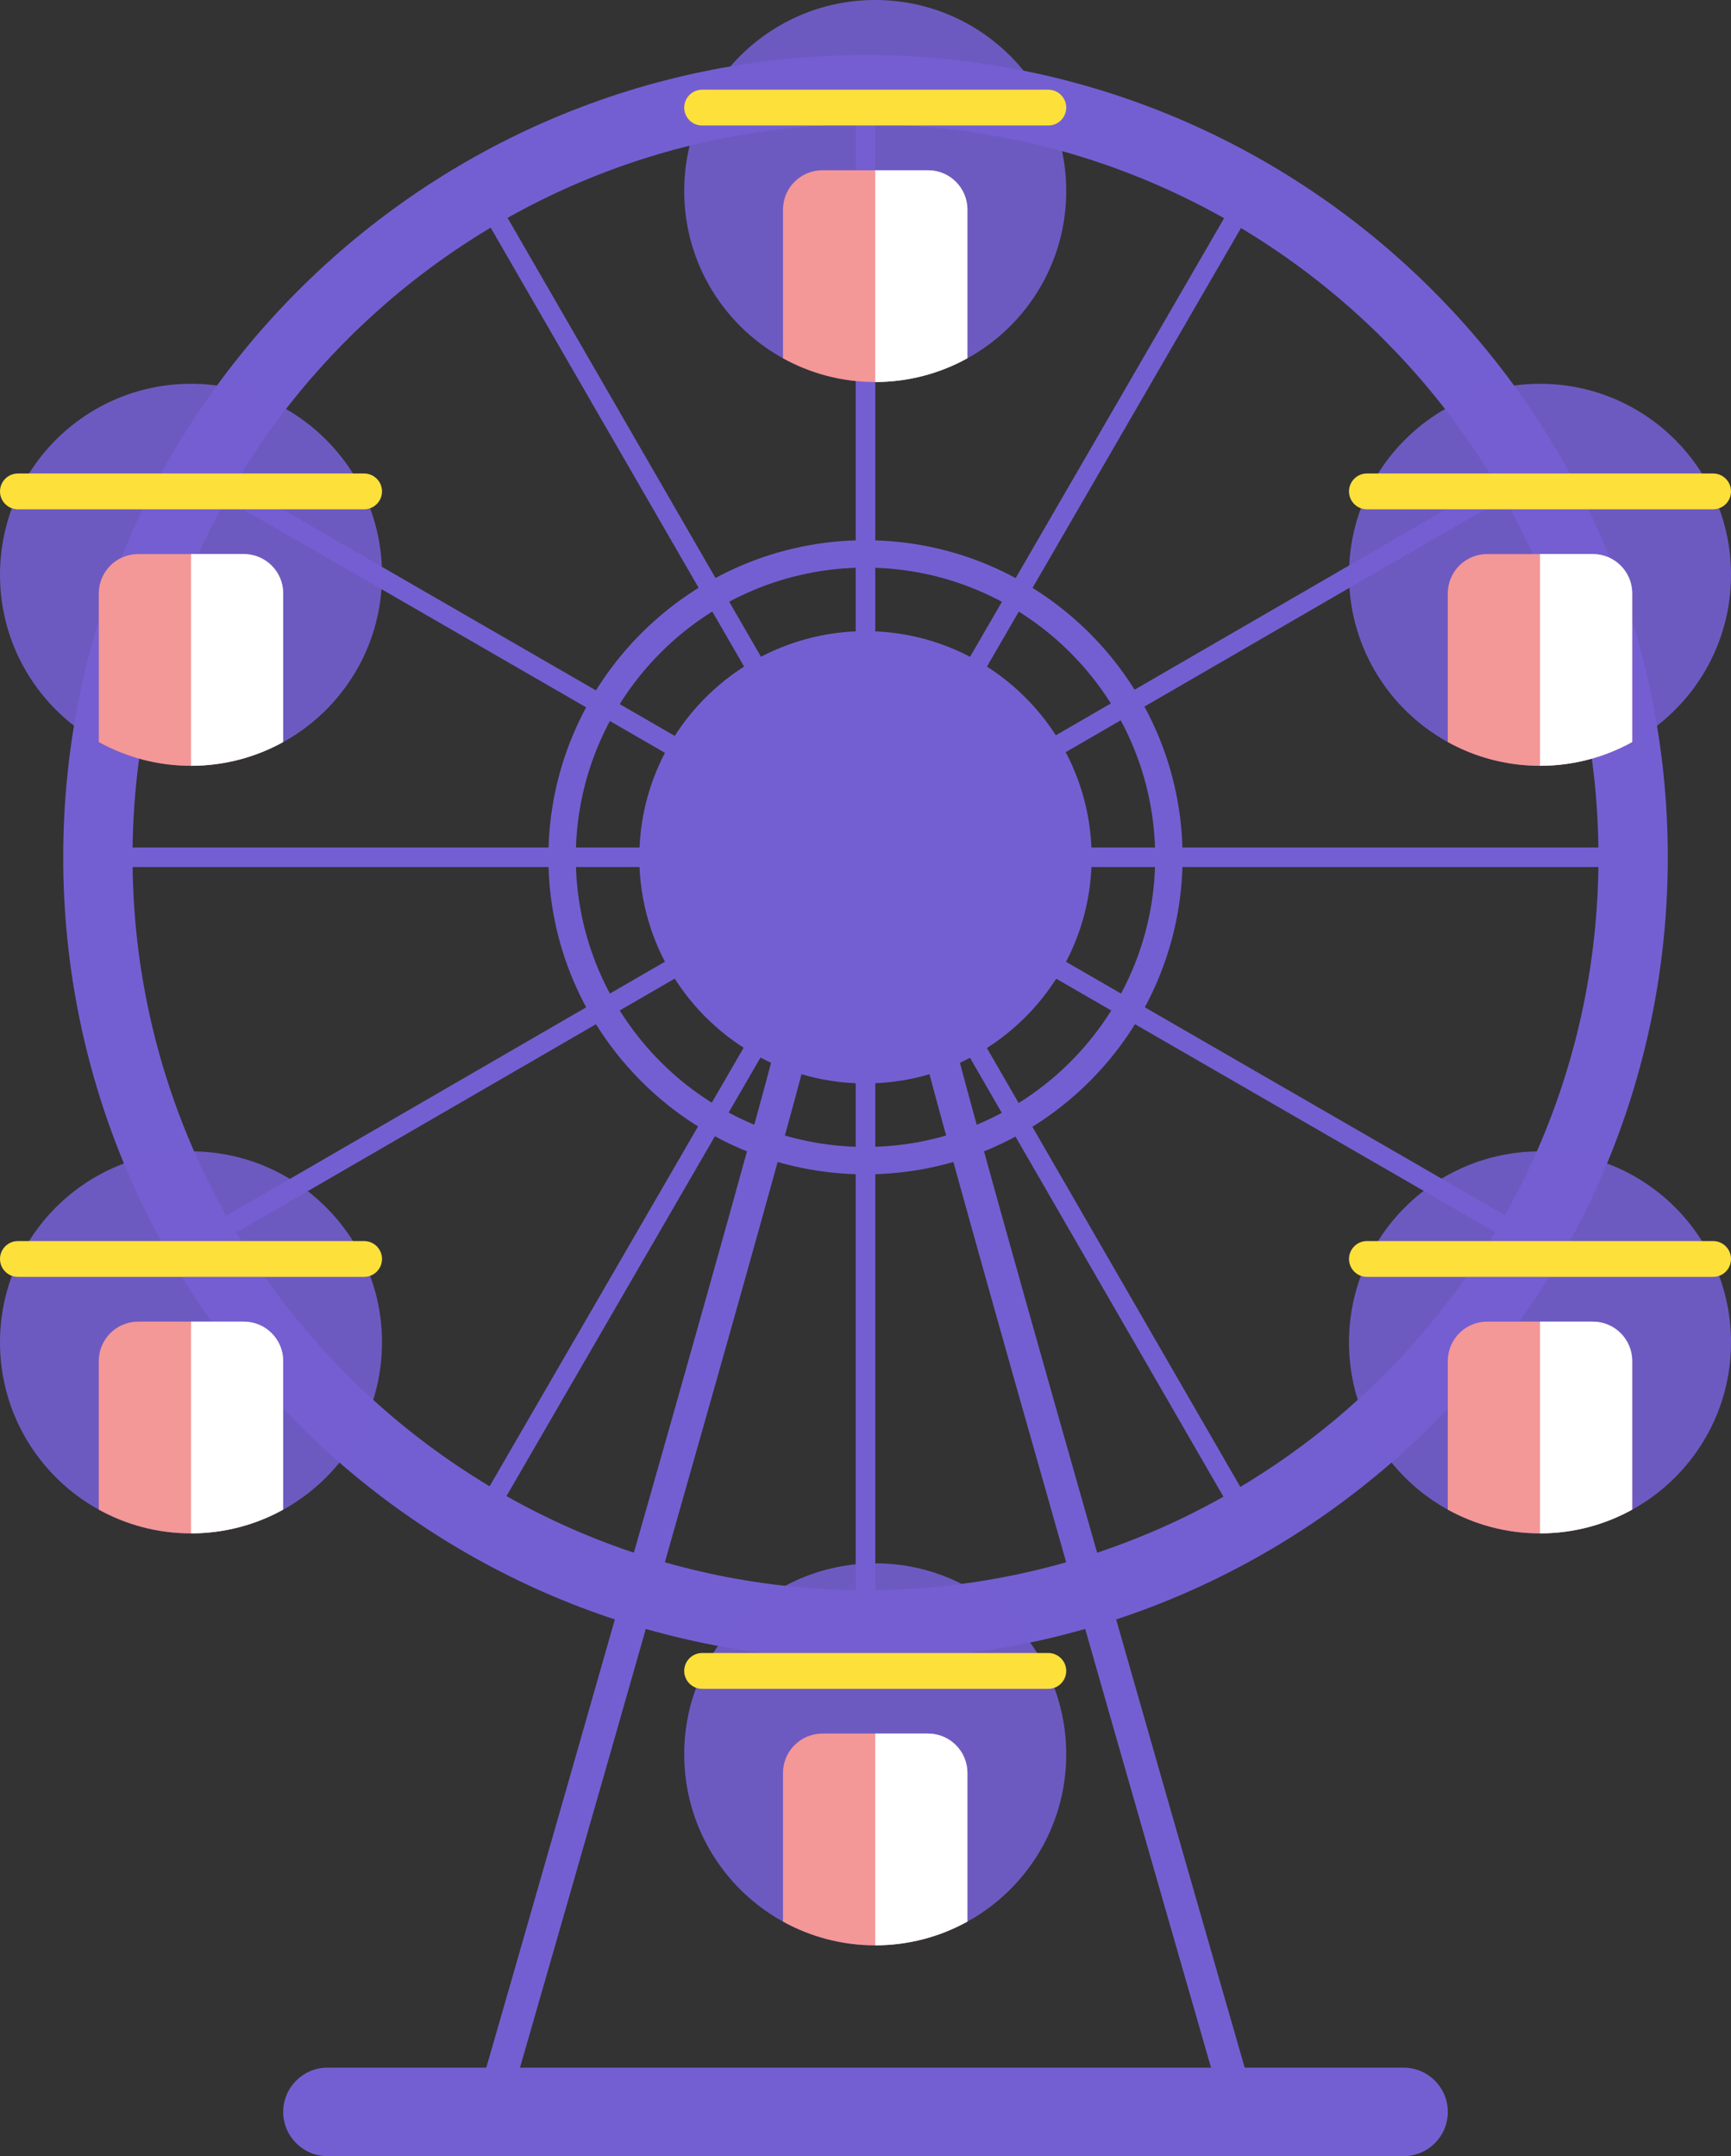
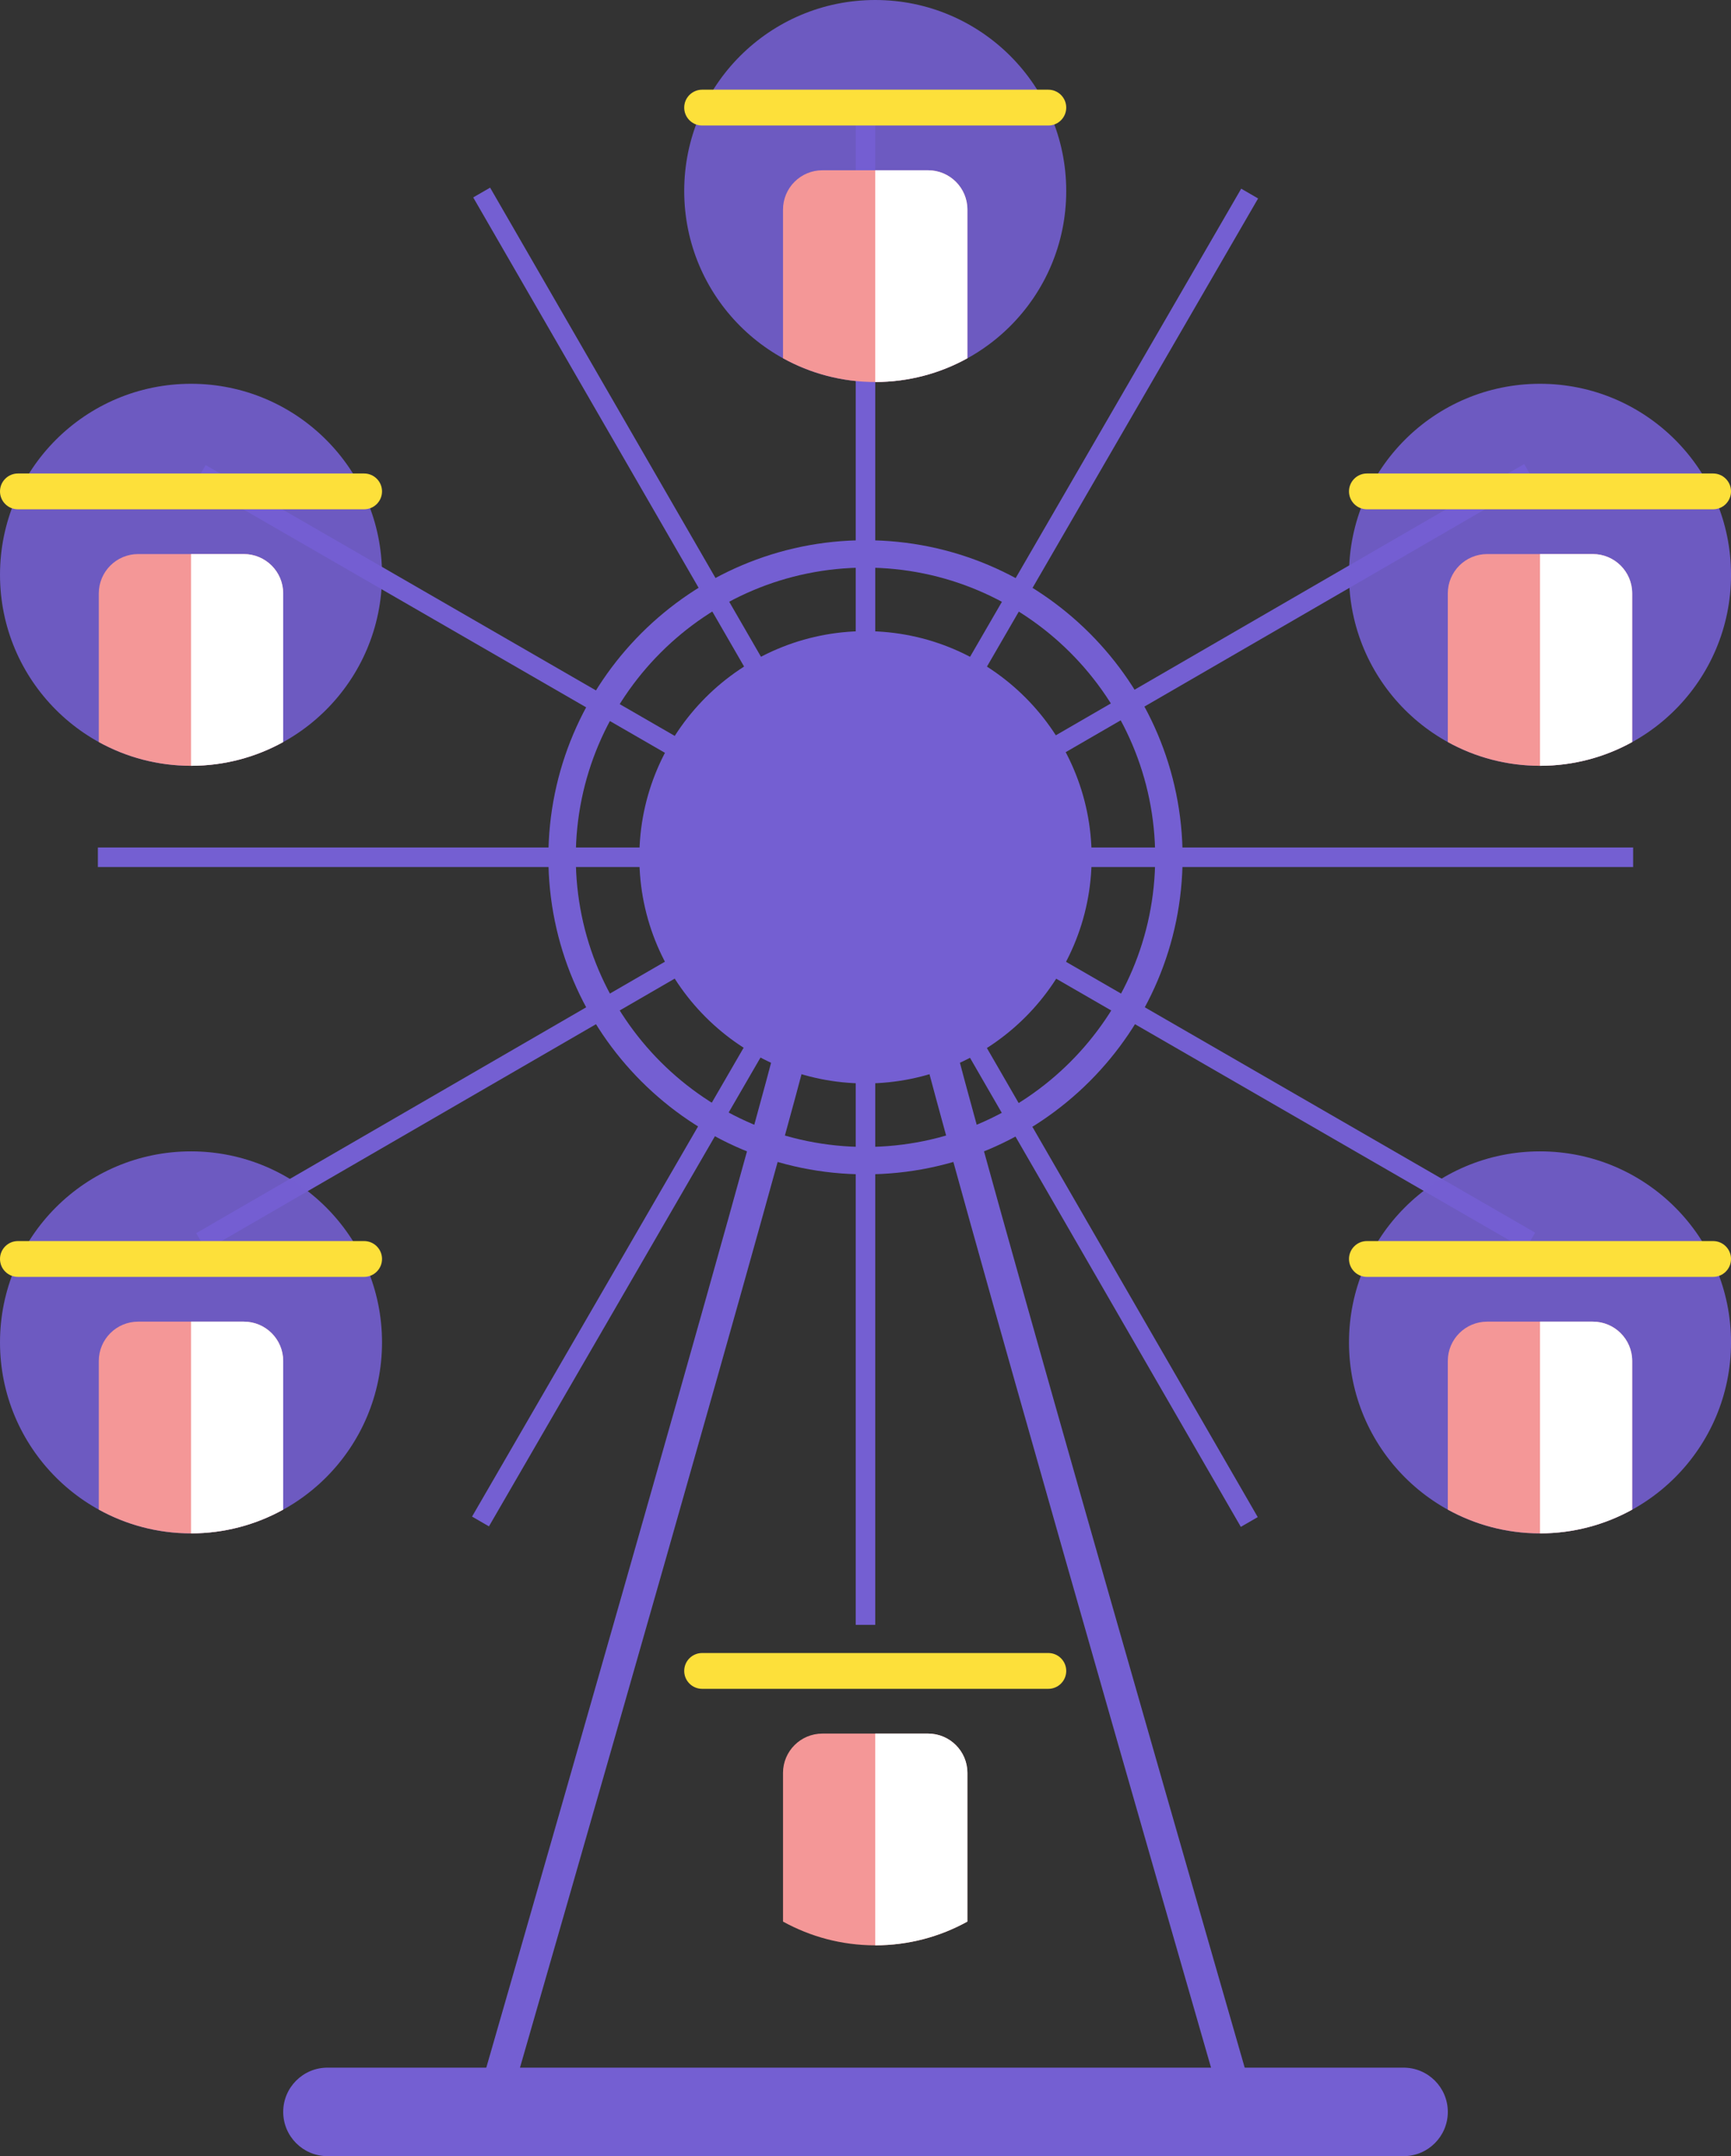
<svg xmlns="http://www.w3.org/2000/svg" x="0px" y="0px" viewBox="0 0 82.177 102.367" style="vertical-align: middle; max-width: 100%; width: 100%;" width="100%">
  <rect x="0" y="0" width="82.177" height="102.367" fill="#333333" stroke="none" />
  <g>
    <g>
      <path d="M60.2,102.012H21.978l0.283-0.981c0.143-0.494,14.275-49.469,14.94-52.962    l0.072-0.381l1.796-0.863l0.336-1.778l1.683,0.809l1.684-0.809l0.336,1.778l1.796,0.863l0.072,0.381    c0.665,3.494,14.798,52.468,14.94,52.962L60.2,102.012z M24.021,100.475h34.136    c-2.007-6.959-13.367-46.399-14.606-51.732l-1.81-0.869l-0.107-0.575l-0.545,0.262l-0.544-0.262l-0.107,0.575    l-1.81,0.869C37.388,54.076,26.028,93.516,24.021,100.475z" fill="rgb(116,95,210)">
     </path>
    </g>
    <g>
      <g>
-         <path d="M41.088,78.789c-21.001,0-38.087-17.086-38.087-38.087S20.087,2.613,41.088,2.613     c21.002,0,38.088,17.086,38.088,38.088S62.09,78.789,41.088,78.789z M41.088,5.905     c-19.186,0-34.796,15.609-34.796,34.796c0,19.187,15.609,34.796,34.796,34.796s34.797-15.609,34.797-34.796     C75.885,21.515,60.275,5.905,41.088,5.905z" fill="rgb(116,95,210)">
-       </path>
-       </g>
+         </g>
      <g>
        <path d="M41.088,55.754c-8.301,0-15.054-6.753-15.054-15.053S32.788,25.648,41.088,25.648     s15.054,6.753,15.054,15.053S49.389,55.754,41.088,55.754z M41.088,26.949c-7.583,0-13.753,6.169-13.753,13.752     c0,7.583,6.17,13.752,13.753,13.752s13.753-6.169,13.753-13.752C54.841,33.118,48.671,26.949,41.088,26.949z" fill="rgb(116,95,210)">
      </path>
      </g>
      <g>
        <circle cx="41.089" cy="40.701" r="10.273" fill="rgb(116,95,210)">
      </circle>
        <path d="M41.088,51.438c-5.92,0-10.736-4.816-10.736-10.737     c0-5.92,4.816-10.736,10.736-10.736s10.736,4.816,10.736,10.736C51.825,46.622,47.008,51.438,41.088,51.438z      M41.088,30.893c-5.408,0-9.809,4.4-9.809,9.809c0,5.409,4.4,9.809,9.809,9.809s9.809-4.4,9.809-9.809     C50.897,35.293,46.497,30.893,41.088,30.893z" fill="rgb(116,95,210)">
      </path>
      </g>
      <g>
        <rect x="40.624" y="4.259" width="0.928" height="72.884" fill="rgb(116,95,210)">
      </rect>
      </g>
      <g>
        <rect x="40.625" y="4.259" transform="matrix(0.866 -0.5 0.5 0.866 -14.846 25.997)" width="0.927" height="72.884" fill="rgb(116,95,210)">
      </rect>
      </g>
      <g>
        <rect x="40.625" y="4.259" transform="matrix(0.5 -0.866 0.866 0.5 -14.704 55.935)" width="0.928" height="72.885" fill="rgb(116,95,210)">
      </rect>
      </g>
      <g>
        <rect x="4.647" y="40.237" width="72.884" height="0.928" fill="rgb(116,95,210)">
      </rect>
      </g>
      <g>
        <rect x="4.647" y="40.237" transform="matrix(0.865 -0.501 0.501 0.865 -14.865 26.07)" width="72.885" height="0.928" fill="rgb(116,95,210)">
      </rect>
      </g>
      <g>
        <rect x="4.647" y="40.238" transform="matrix(0.501 -0.865 0.865 0.501 -14.724 55.863)" width="72.884" height="0.927" fill="rgb(116,95,210)">
      </rect>
      </g>
    </g>
    <g>
      <g>
        <g>
          <circle cx="41.55" cy="9.068" r="9.068" fill="rgba(116, 95, 210, 0.89)">
       </circle>
        </g>
        <g>
          <path d="M49.768,5.959H33.332c-0.469,0-0.85-0.381-0.85-0.85v0      c0-0.469,0.381-0.85,0.85-0.85h16.436c0.469,0,0.85,0.381,0.85,0.85v0      C50.618,5.578,50.237,5.959,49.768,5.959z" fill="rgb(253,224,58)">
       </path>
        </g>
        <g>
          <path d="M44.058,8.084h-5.017c-1.032,0-1.869,0.837-1.869,1.869v7.056      c1.298,0.717,2.789,1.128,4.377,1.128c1.588,0,3.079-0.41,4.377-1.128V9.952      C45.927,8.92,45.09,8.084,44.058,8.084z" fill="rgb(244,151,151)">
       </path>
        </g>
        <g>
          <path d="M44.058,8.084H41.55v10.052c1.588,0,3.079-0.41,4.377-1.128V9.952      C45.927,8.92,45.09,8.084,44.058,8.084z" fill="rgb(255,255,255)">
       </path>
        </g>
      </g>
      <g>
        <g>
-           <circle cx="41.55" cy="83.289" r="9.068" fill="rgba(116, 95, 210, 0.89)">
-        </circle>
-         </g>
+           </g>
        <g>
          <path d="M49.768,80.18H33.332c-0.469,0-0.85-0.381-0.85-0.85l0,0      c0-0.469,0.381-0.85,0.85-0.85h16.436c0.469,0,0.85,0.381,0.85,0.85l0,0      C50.618,79.8,50.237,80.18,49.768,80.18z" fill="rgb(253,224,58)">
       </path>
        </g>
        <g>
          <path d="M44.058,82.305h-5.017c-1.032,0-1.869,0.837-1.869,1.869v7.056      c1.298,0.717,2.789,1.128,4.377,1.128c1.588,0,3.079-0.41,4.377-1.128v-7.056      C45.927,83.141,45.09,82.305,44.058,82.305z" fill="rgb(244,151,151)">
       </path>
        </g>
        <g>
          <path d="M44.058,82.305H41.55v10.052c1.588,0,3.079-0.41,4.377-1.128v-7.056      C45.927,83.141,45.09,82.305,44.058,82.305z" fill="rgb(255,255,255)">
       </path>
        </g>
      </g>
      <g>
        <g>
          <circle cx="9.068" cy="27.289" r="9.068" fill="rgba(116, 95, 210, 0.89)">
       </circle>
        </g>
        <g>
          <path d="M17.285,24.18H0.85C0.381,24.18,0,23.799,0,23.33v0c0-0.469,0.381-0.85,0.85-0.85      h16.436c0.469,0,0.85,0.381,0.85,0.85v0C18.135,23.799,17.755,24.18,17.285,24.18z" fill="rgb(253,224,58)">
       </path>
        </g>
        <g>
          <path d="M11.576,26.305H6.559c-1.032,0-1.869,0.837-1.869,1.869v7.056      c1.298,0.717,2.789,1.128,4.377,1.128c1.588,0,3.079-0.41,4.377-1.128v-7.056      C13.444,27.141,12.608,26.305,11.576,26.305z" fill="rgb(244,151,151)">
       </path>
        </g>
        <g>
          <path d="M11.576,26.305H9.068v10.052c1.588,0,3.079-0.41,4.377-1.128v-7.056      C13.444,27.141,12.608,26.305,11.576,26.305z" fill="rgb(255,255,255)">
       </path>
        </g>
      </g>
      <g>
        <g>
          <circle cx="73.11" cy="27.289" r="9.068" fill="rgba(116, 95, 210, 0.89)">
       </circle>
        </g>
        <g>
          <path d="M81.328,24.18H64.892c-0.469,0-0.85-0.381-0.85-0.85v0      c0-0.469,0.381-0.85,0.85-0.85h16.436c0.469,0,0.85,0.381,0.85,0.85v0      C82.177,23.799,81.797,24.18,81.328,24.18z" fill="rgb(253,224,58)">
       </path>
        </g>
        <g>
          <path d="M75.618,26.305h-5.017c-1.032,0-1.869,0.837-1.869,1.869v7.056      c1.298,0.717,2.789,1.128,4.377,1.128c1.588,0,3.079-0.41,4.377-1.128v-7.056      C77.487,27.141,76.65,26.305,75.618,26.305z" fill="rgb(244,151,151)">
       </path>
        </g>
        <g>
          <path d="M75.618,26.305h-2.508v10.052c1.588,0,3.079-0.41,4.377-1.128v-7.056      C77.487,27.141,76.65,26.305,75.618,26.305z" fill="rgb(255,255,255)">
       </path>
        </g>
      </g>
      <g>
        <g>
          <circle cx="73.11" cy="63.731" r="9.068" fill="rgba(116, 95, 210, 0.89)">
       </circle>
        </g>
        <g>
          <path d="M81.328,60.622H64.892c-0.469,0-0.85-0.381-0.85-0.85v0      c0-0.469,0.381-0.85,0.85-0.85h16.436c0.469,0,0.85,0.381,0.85,0.85v0      C82.177,60.242,81.797,60.622,81.328,60.622z" fill="rgb(253,224,58)">
       </path>
        </g>
        <g>
          <path d="M75.618,62.747h-5.017c-1.032,0-1.869,0.837-1.869,1.869v7.056      c1.298,0.717,2.789,1.128,4.377,1.128c1.588,0,3.079-0.41,4.377-1.128v-7.056      C77.487,63.583,76.65,62.747,75.618,62.747z" fill="rgb(244,151,151)">
       </path>
        </g>
        <g>
          <path d="M75.618,62.747h-2.508v10.052c1.588,0,3.079-0.41,4.377-1.128v-7.056      C77.487,63.583,76.65,62.747,75.618,62.747z" fill="rgb(255,255,255)">
       </path>
        </g>
      </g>
      <g>
        <g>
          <circle cx="9.068" cy="63.731" r="9.068" fill="rgba(116, 95, 210, 0.89)">
       </circle>
        </g>
        <g>
          <path d="M17.285,60.622H0.85C0.381,60.622,0,60.242,0,59.772v0      c0-0.469,0.381-0.85,0.85-0.85h16.436c0.469,0,0.85,0.381,0.85,0.85v0      C18.135,60.242,17.755,60.622,17.285,60.622z" fill="rgb(253,224,58)">
       </path>
        </g>
        <g>
          <path d="M11.576,62.747H6.559c-1.032,0-1.869,0.837-1.869,1.869v7.056      c1.298,0.717,2.789,1.128,4.377,1.128c1.588,0,3.079-0.41,4.377-1.128v-7.056      C13.444,63.583,12.608,62.747,11.576,62.747z" fill="rgb(244,151,151)">
       </path>
        </g>
        <g>
          <path d="M11.576,62.747H9.068v10.052c1.588,0,3.079-0.41,4.377-1.128v-7.056      C13.444,63.583,12.608,62.747,11.576,62.747z" fill="rgb(255,255,255)">
       </path>
        </g>
      </g>
    </g>
    <g>
      <path d="M66.632,102.367H15.546c-1.16,0-2.101-0.941-2.101-2.101v0    c0-1.16,0.941-2.101,2.101-2.101h51.086c1.16,0,2.101,0.941,2.101,2.101v0    C68.733,101.427,67.792,102.367,66.632,102.367z" fill="rgb(116,95,210)">
     </path>
    </g>
  </g>
</svg>